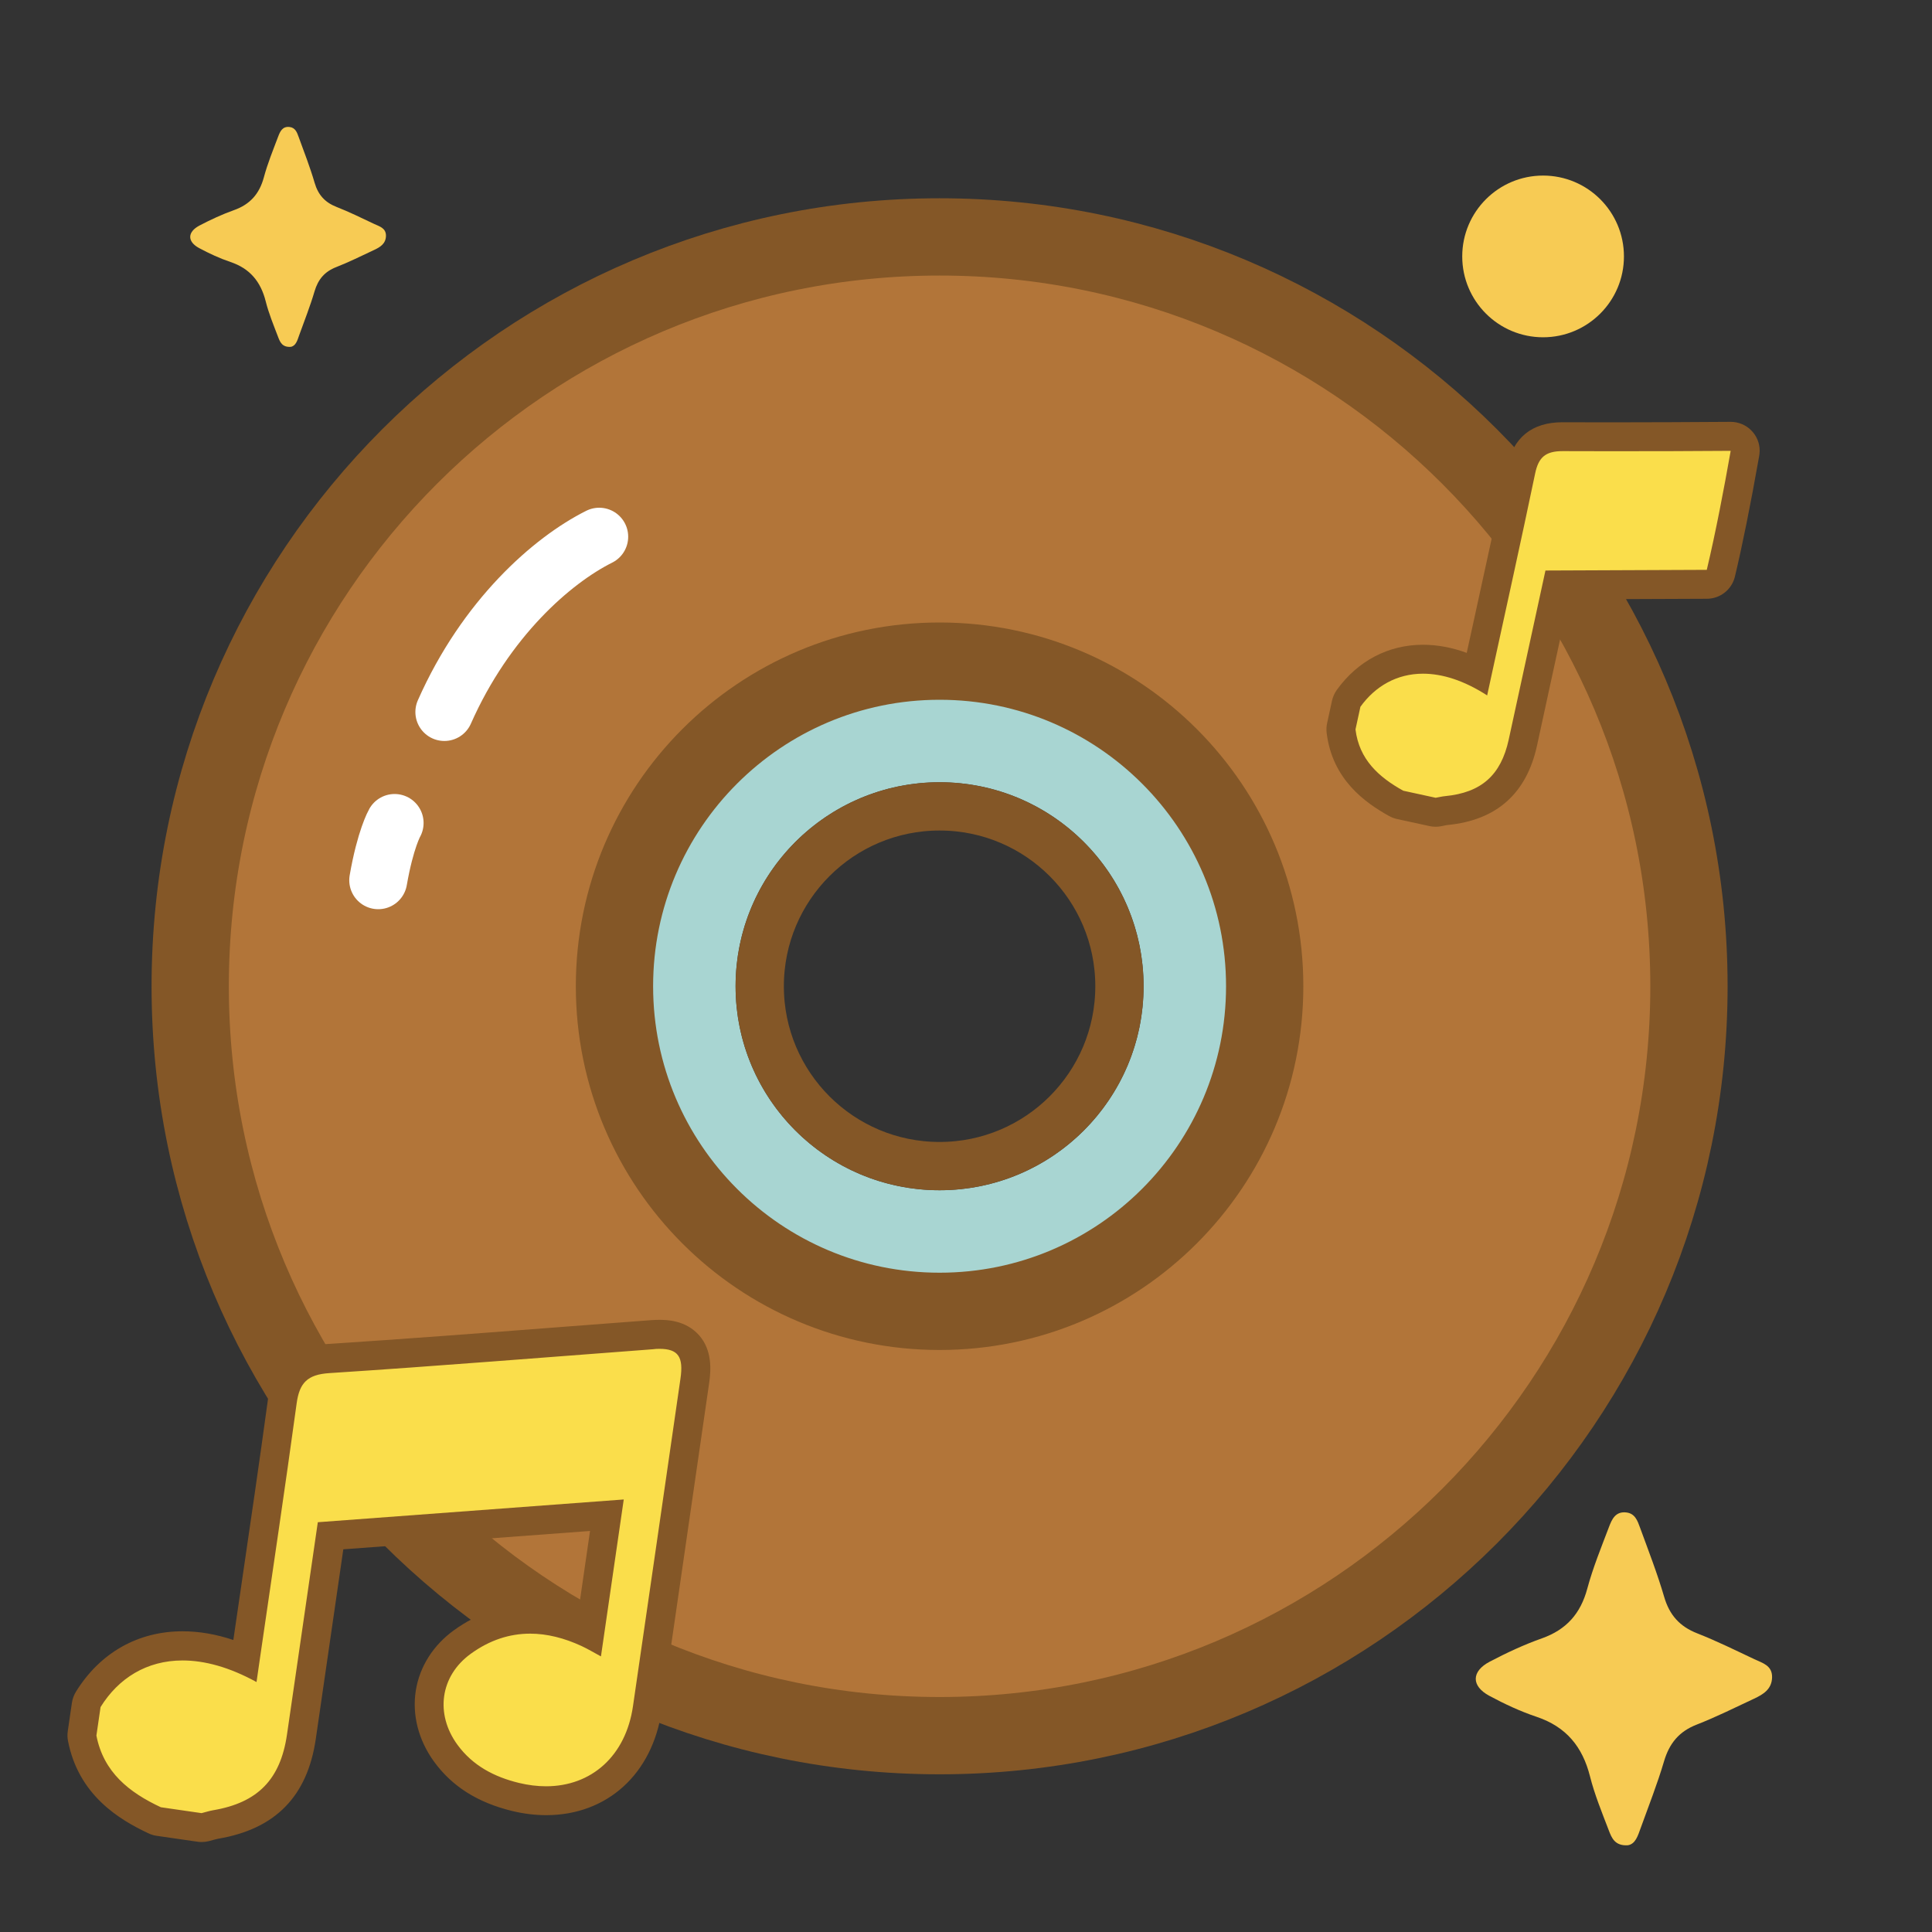
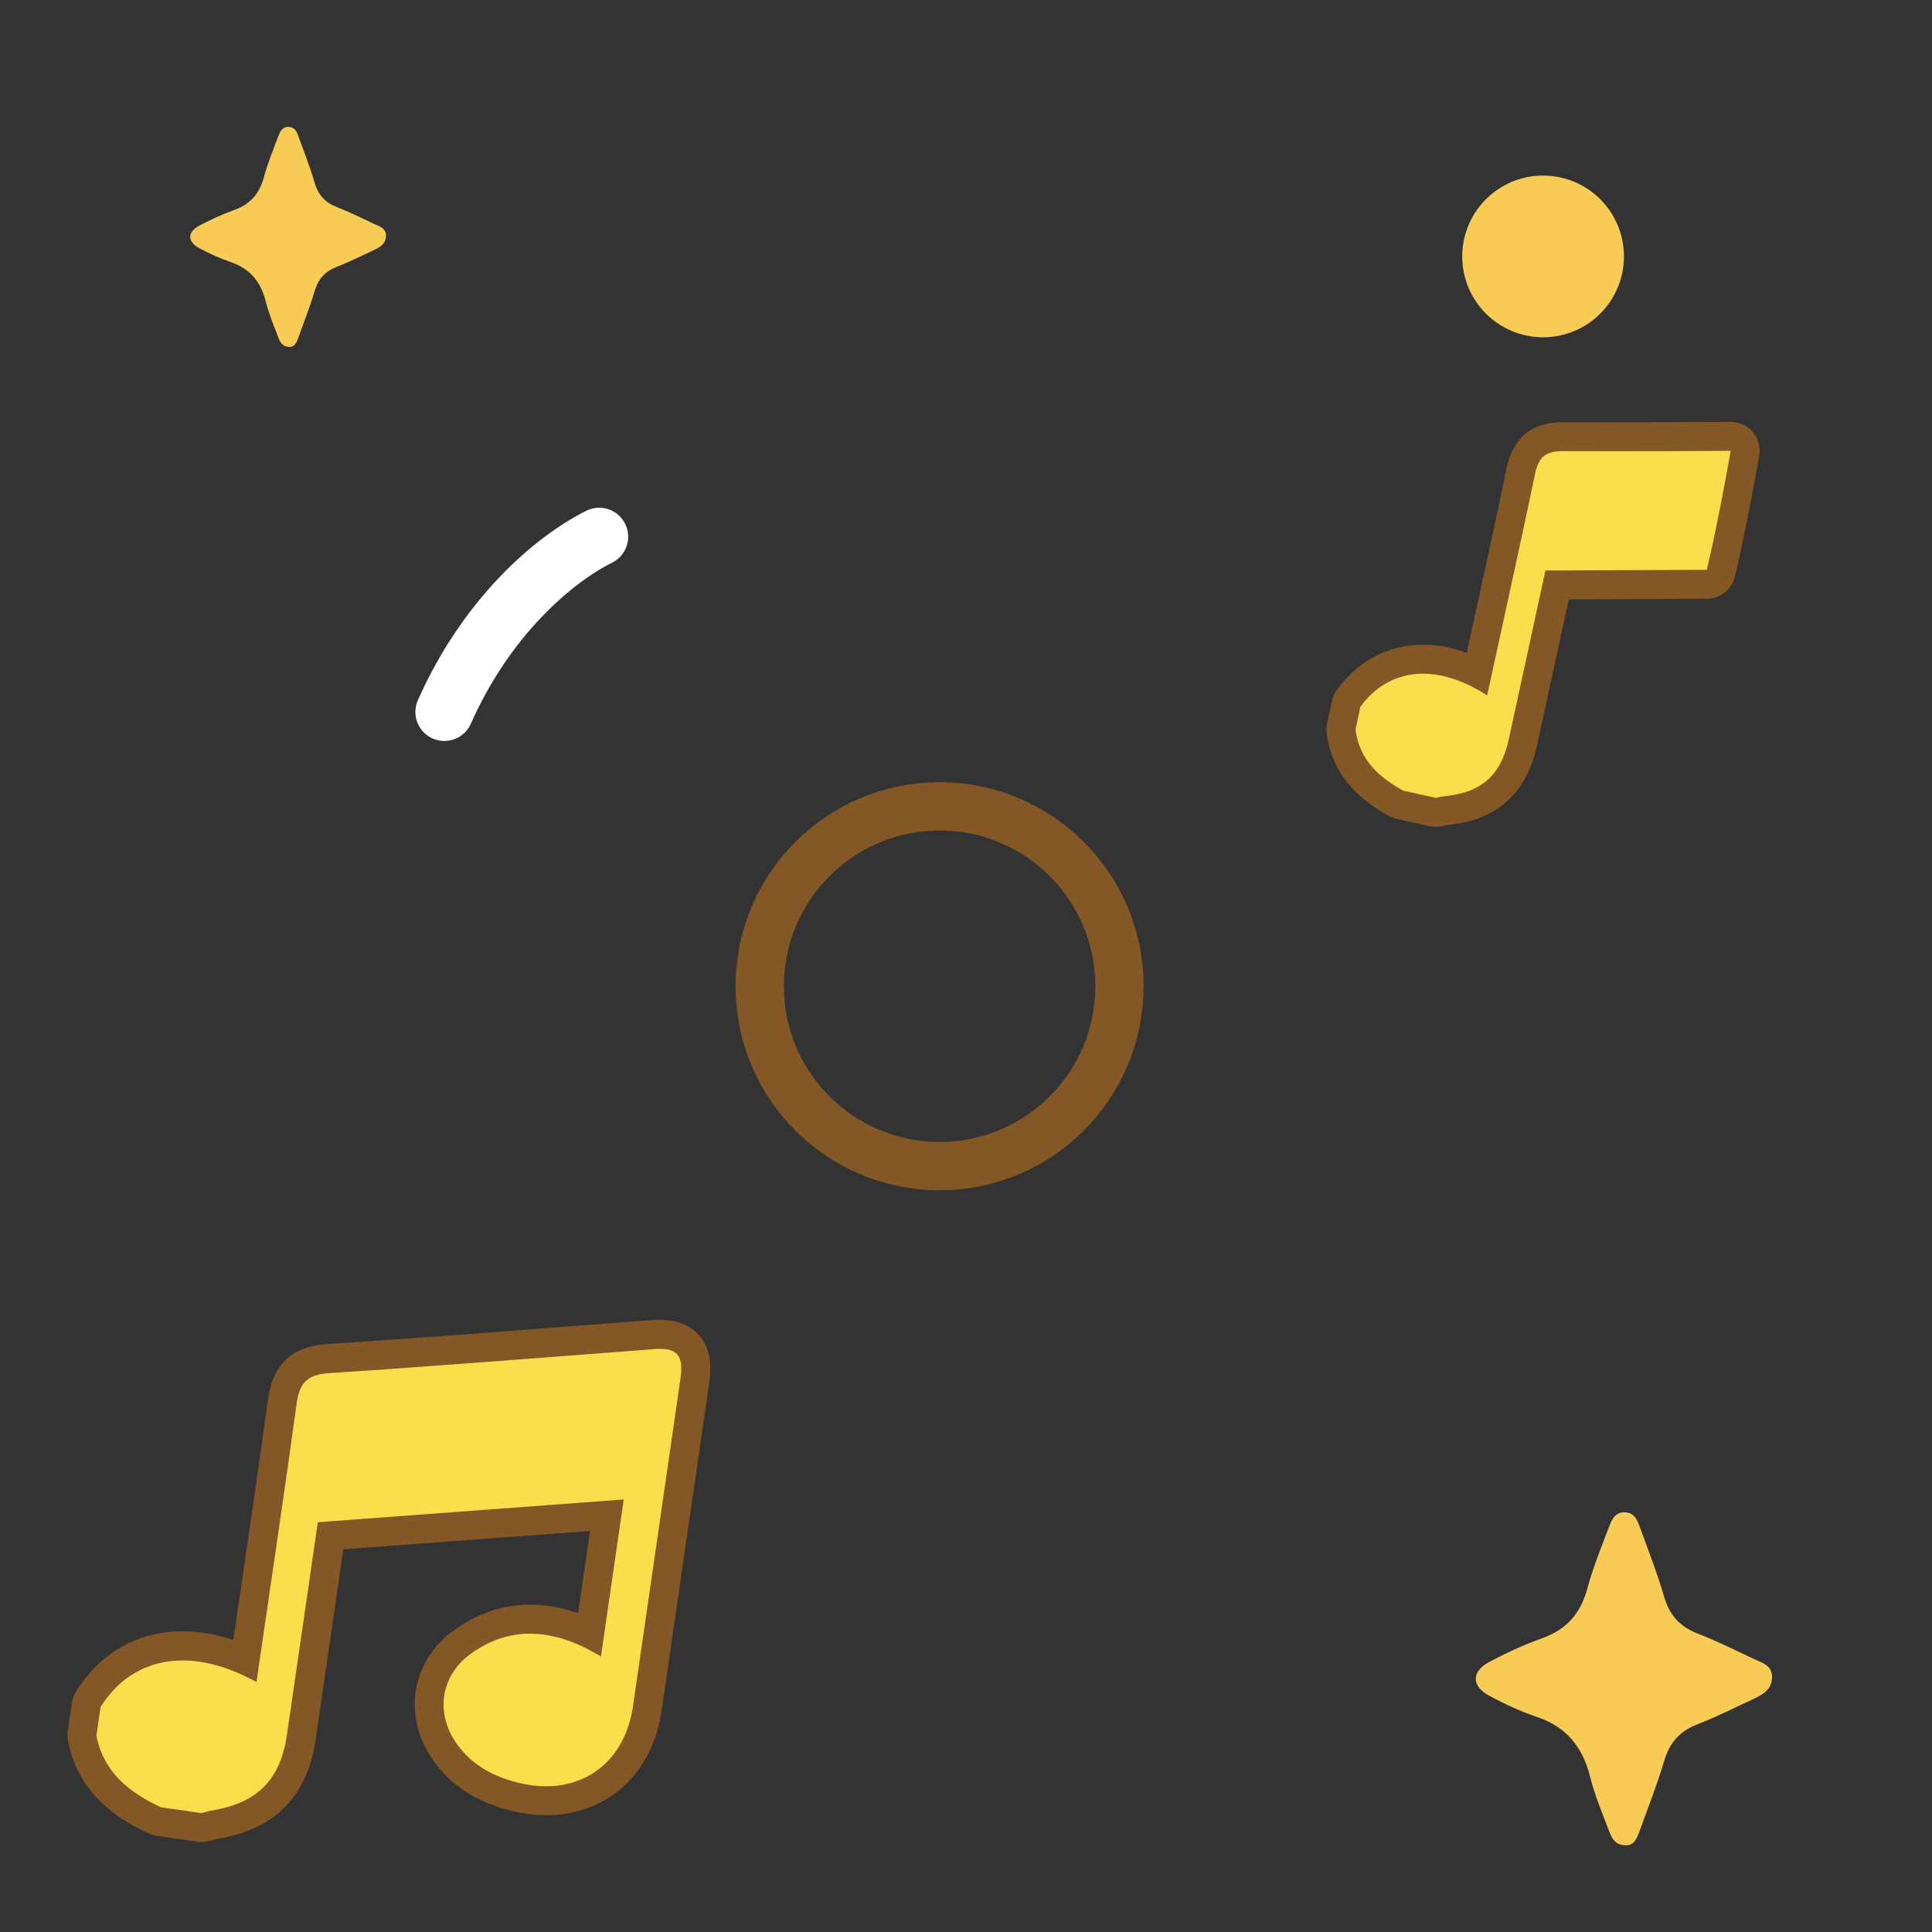
<svg xmlns="http://www.w3.org/2000/svg" version="1.1" id="Layer_1" x="0px" y="0px" viewBox="0 0 400 400" style="enable-background:new 0 0 400 400;" xml:space="preserve">
  <rect x="0" y="0" width="400" height="400" fill="#333333" stroke="none" />
  <style type="text/css">
	.st0{fill:none;stroke:#845727;stroke-width:15.999;stroke-linecap:round;stroke-linejoin:round;stroke-miterlimit:10;}
	.st1{fill:#F3F3F3;}
	.st2{fill:#F3F3F3;stroke:#845727;stroke-width:16;stroke-linecap:round;stroke-miterlimit:10;}
	.st3{fill:#F3F3F3;stroke:#845727;stroke-width:10;stroke-miterlimit:10;}
	.st4{fill:#B27539;stroke:#845727;stroke-width:10;stroke-linecap:round;stroke-linejoin:round;stroke-miterlimit:10;}
	.st5{fill:none;stroke:#845727;stroke-width:11;stroke-miterlimit:10;}
	.st6{fill:#FCAE9F;stroke:#845727;stroke-width:16;stroke-miterlimit:10;}
	.st7{fill:none;stroke:#845727;stroke-width:16;stroke-miterlimit:10;}
	.st8{fill:#845727;}
	.st9{fill:#F7CB54;stroke:#845727;stroke-width:16;stroke-miterlimit:10;}
	.st10{fill:#F7CB54;stroke:#845727;stroke-width:16;stroke-linejoin:round;stroke-miterlimit:10;}
	.st11{fill:#C2B59B;stroke:#845727;stroke-width:16;stroke-linecap:round;stroke-miterlimit:10;}
	.st12{fill:#F7CB54;stroke:#845727;stroke-width:16;stroke-linecap:round;stroke-miterlimit:10;}
	.st13{fill:#8DC63F;stroke:#845727;stroke-width:16;stroke-linecap:round;stroke-miterlimit:10;}
	.st14{fill:#F7CB54;}
	.st15{fill:#EEAA4F;}
	.st16{fill:#A8D5D2;stroke:#845727;stroke-width:16;stroke-miterlimit:10;}
	.st17{fill:#A8D5D2;}
	.st18{fill:#8ACACC;stroke:#845727;stroke-width:16;stroke-miterlimit:10;}
	.st19{fill:#F7CF9B;stroke:#845727;stroke-width:16;stroke-miterlimit:10;}
	.st20{fill:#F3F3F3;stroke:#845727;stroke-width:16;stroke-linejoin:round;stroke-miterlimit:10;}
	.st21{fill:#EEAA4F;stroke:#845727;stroke-width:6;stroke-linejoin:round;stroke-miterlimit:10;}
	.st22{fill:#8ACACC;stroke:#845727;stroke-width:10;stroke-linejoin:round;stroke-miterlimit:10;}
	.st23{fill:#FADE4B;stroke:#845727;stroke-width:16;stroke-linecap:round;stroke-linejoin:round;stroke-miterlimit:10;}
	.st24{fill:none;stroke:#A8D5D2;stroke-width:23;stroke-miterlimit:10;}
	.st25{fill:#8ACACC;}
	.st26{fill:#F7CB54;stroke:#845727;stroke-width:6;stroke-linejoin:round;stroke-miterlimit:10;}
	.st27{fill:#B27539;stroke:#845727;stroke-width:16;stroke-miterlimit:10;}
	.st28{fill:none;stroke:#845727;stroke-width:10;stroke-miterlimit:10;}
	.st29{fill:none;stroke:#FFFFFF;stroke-width:12;stroke-linecap:round;stroke-miterlimit:10;}
	.st30{fill:none;stroke:#845727;stroke-width:8;stroke-linecap:round;stroke-miterlimit:10;}
	.st31{fill:#FADE4B;}
	.st32{fill:#FADE4B;stroke:#845727;stroke-width:6;stroke-linecap:round;stroke-linejoin:round;stroke-miterlimit:10;}
	.st33{fill:#FADE4B;stroke:#845727;stroke-width:16;stroke-miterlimit:10;}
	.st34{fill:#8ACACC;stroke:#845727;stroke-width:6;stroke-linecap:round;stroke-linejoin:round;stroke-miterlimit:10;}
	.st35{fill:#A8D5D2;stroke:#845727;stroke-width:16;stroke-linejoin:round;stroke-miterlimit:10;}
	.st36{fill:#8ACACC;stroke:#845727;stroke-width:16;stroke-linejoin:round;stroke-miterlimit:10;}
	.st37{fill:#FF8366;stroke:#845727;stroke-width:10;stroke-miterlimit:10;}
	.st38{fill:#FF8366;stroke:#845727;stroke-width:10;stroke-linejoin:round;stroke-miterlimit:10;}
	.st39{fill:#F25536;stroke:#845727;stroke-width:10;stroke-miterlimit:10;}
	.st40{fill:#F7CF9B;stroke:#845727;stroke-width:10;stroke-miterlimit:10;}
	.st41{fill:none;stroke:#845727;stroke-width:10;stroke-linecap:round;stroke-linejoin:round;stroke-miterlimit:10;}
	.st42{fill:#EEAA4F;stroke:#845727;stroke-width:10;stroke-miterlimit:10;}
	.st43{fill:#FF8366;stroke:#845727;stroke-width:16;stroke-miterlimit:10;}
	.st44{fill:#F7CB54;stroke:#F3F3F3;stroke-width:2;stroke-miterlimit:10;}
	.st45{fill:#8ACACC;stroke:#F3F3F3;stroke-width:2;stroke-miterlimit:10;}
	.st46{fill:#F7CF9B;stroke:#F3F3F3;stroke-width:2;stroke-miterlimit:10;}
	.st47{fill:#FADE4B;stroke:#845727;stroke-width:8;stroke-linejoin:round;stroke-miterlimit:10;}
	.st48{fill:#FF8366;}
	.st49{fill:#FF8366;stroke:#845727;stroke-width:8;stroke-miterlimit:10;}
	.st50{fill:#FFFFFF;stroke:#845727;stroke-width:8;stroke-miterlimit:10;}
	.st51{fill:#231F20;stroke:#845727;stroke-width:10;stroke-miterlimit:10;}
	.st52{opacity:0.8;fill:#FF442C;}
	.st53{opacity:0.8;fill:#8ACACC;}
	.st54{fill:#262626;}
	.st55{fill:#F7CF9B;}
	.st56{fill:#F3F3F3;stroke:#845727;stroke-width:16;stroke-miterlimit:10;}
	.st57{fill:#F7CB54;stroke:#845727;stroke-width:10;stroke-linecap:round;stroke-miterlimit:10;}
	.st58{fill:#CF9F43;}
	.st59{fill:none;stroke:#414042;stroke-width:8;stroke-miterlimit:10;}
	.st60{fill:#8DC63F;stroke:#845727;stroke-width:10;stroke-linecap:round;stroke-miterlimit:10;}
	.st61{fill:#75CCCD;stroke:#845727;stroke-width:15.999;stroke-linecap:round;stroke-linejoin:round;stroke-miterlimit:10;}
	.st62{fill:#F7CB54;stroke:#845727;stroke-width:16;stroke-linecap:round;stroke-linejoin:round;stroke-miterlimit:10;}
	.st63{fill:#F7CB54;stroke:#845727;stroke-width:10;stroke-linecap:round;stroke-linejoin:round;stroke-miterlimit:10;}
	.st64{fill:#F3F3F3;stroke:#845727;stroke-width:16;stroke-linecap:round;stroke-linejoin:round;stroke-miterlimit:10;}
	.st65{fill:#F3F3F3;stroke:#845727;stroke-width:10;stroke-linecap:round;stroke-linejoin:round;stroke-miterlimit:10;}
	.st66{fill:#75CCCD;stroke:#845727;stroke-width:16;stroke-linecap:round;stroke-linejoin:round;stroke-miterlimit:10;}
	.st67{fill:#FF8366;stroke:#845727;stroke-width:16;stroke-linecap:round;stroke-linejoin:round;stroke-miterlimit:10;}
	.st68{fill:none;stroke:#845727;stroke-width:16;stroke-linecap:round;stroke-linejoin:round;stroke-miterlimit:10;}
	.st69{fill:#75CCCD;stroke:#845727;stroke-width:10;stroke-linecap:round;stroke-linejoin:round;stroke-miterlimit:10;}
	.st70{fill:#FF8366;stroke:#845727;stroke-width:10;stroke-linecap:round;stroke-linejoin:round;stroke-miterlimit:10;}
	.st71{fill:#FAA736;stroke:#845727;stroke-width:15.999;stroke-linecap:round;stroke-linejoin:round;stroke-miterlimit:10;}
	.st72{fill:#8ACACC;stroke:#845727;stroke-width:15.999;stroke-miterlimit:10;}
	.st73{fill:#F7CB54;stroke:#845727;stroke-width:7;stroke-linecap:round;stroke-linejoin:round;stroke-miterlimit:10;}
	.st74{fill:none;stroke:#FFFFFF;stroke-width:10;stroke-linecap:round;stroke-miterlimit:10;}
	.st75{fill:#F7CB54;stroke:#845727;stroke-width:10;stroke-miterlimit:10;}
	.st76{fill:#FF8366;stroke:#8C5519;stroke-width:10.001;stroke-linecap:round;stroke-linejoin:round;stroke-miterlimit:10;}
	.st77{fill:none;stroke:#845727;stroke-width:10;stroke-linecap:round;stroke-miterlimit:10;}
	.st78{fill:#FCAE9F;}
	.st79{fill:#FF8366;stroke:#8C5519;stroke-width:10;stroke-linecap:round;stroke-linejoin:round;stroke-miterlimit:10;}
	.st80{fill:#FAA736;}
	.st81{fill:#A8D5D2;stroke:#845727;stroke-width:7;stroke-linecap:round;stroke-linejoin:round;stroke-miterlimit:10;}
	.st82{fill:#FADE4B;stroke:#845727;stroke-width:10;stroke-linejoin:round;stroke-miterlimit:10;}
	.st83{fill:#8ACACC;stroke:#845727;stroke-width:16;stroke-linecap:round;stroke-linejoin:round;stroke-miterlimit:10;}
	.st84{fill:#F3F3F3;stroke:#845727;stroke-width:10;stroke-linejoin:round;stroke-miterlimit:10;}
	.st85{fill:#FAA736;stroke:#845727;stroke-width:10;stroke-miterlimit:10;}
	.st86{fill:#FAA736;stroke:#845727;stroke-width:10;stroke-linecap:round;stroke-miterlimit:10;}
	.st87{fill:#FCAE9F;stroke:#845727;stroke-width:16;stroke-linecap:round;stroke-miterlimit:10;}
	.st88{fill:#FAA736;stroke:#845727;stroke-width:10;stroke-linecap:round;stroke-linejoin:round;stroke-miterlimit:10;}
	.st89{fill:#F7CB54;stroke:#845727;stroke-width:10;stroke-linejoin:round;stroke-miterlimit:10;}
	.st90{fill:none;stroke:#845727;stroke-width:10;stroke-linejoin:round;stroke-miterlimit:10;}
	.st91{fill:#F7CB54;stroke:#845727;stroke-width:10.001;stroke-linejoin:round;stroke-miterlimit:10;}
	.st92{fill:none;stroke:#F7CB54;stroke-width:10;stroke-linecap:round;stroke-linejoin:round;stroke-miterlimit:10;}
	.st93{fill:#FCAE9F;stroke:#845727;stroke-width:10;stroke-linecap:round;stroke-miterlimit:10;}
	.st94{fill:#FF8366;stroke:#8C5519;stroke-width:16;stroke-linecap:round;stroke-linejoin:round;stroke-miterlimit:10;}
	.st95{fill:#F3F3F3;stroke:#845727;stroke-width:11;stroke-linecap:round;stroke-miterlimit:10;}
	.st96{fill:#B27539;stroke:#845727;stroke-width:10;stroke-miterlimit:10;}
	.st97{fill:#FADE4B;stroke:#845727;stroke-width:16;stroke-linejoin:round;stroke-miterlimit:10;}
	.st98{fill:#F3F3F3;stroke:#845727;stroke-width:15.999;stroke-linejoin:round;stroke-miterlimit:10;}
	.st99{fill:none;stroke:#845727;stroke-width:15.999;stroke-linecap:round;stroke-miterlimit:10;}
	.st100{fill:#8ACACC;stroke:#845727;stroke-width:10;stroke-miterlimit:10;}
	.st101{fill:#75CCCD;stroke:#845727;stroke-width:10;stroke-miterlimit:10;}
	.st102{fill:#F7CB54;stroke:#845727;stroke-width:7;stroke-linejoin:round;stroke-miterlimit:10;}
	.st103{fill:#F7CB54;stroke:#845727;stroke-width:8;stroke-linejoin:round;stroke-miterlimit:10;}
	.st104{fill:none;stroke:#845727;stroke-width:16;stroke-linejoin:round;stroke-miterlimit:10;}
	.st105{fill:#F7CF9B;stroke:#845727;stroke-width:7;stroke-miterlimit:10;}
	.st106{fill:#F7CB54;stroke:#845727;stroke-width:7;stroke-miterlimit:10;}
	.st107{fill:#8ACACC;stroke:#845727;stroke-width:7;stroke-miterlimit:10;}
	.st108{fill:#FF8366;stroke:#8C5519;stroke-width:7;stroke-linecap:round;stroke-linejoin:round;stroke-miterlimit:10;}
	.st109{fill:#75CCCD;stroke:#845727;stroke-width:16;stroke-miterlimit:10;}
	.st110{fill:#F7CF9B;stroke:#845727;stroke-width:15.999;stroke-miterlimit:10;}
	.st111{fill:#F7CF9B;stroke:#845727;stroke-width:11;stroke-miterlimit:10;}
	.st112{fill:#8ACACC;stroke:#845727;stroke-width:10;stroke-linecap:round;stroke-linejoin:round;stroke-miterlimit:10;}
	.st113{fill:#FAA736;stroke:#845727;stroke-width:16;stroke-linecap:round;stroke-linejoin:round;stroke-miterlimit:10;}
	.st114{fill:#FCAE9F;stroke:#845727;stroke-width:15.999;stroke-miterlimit:10;}
	.st115{fill:none;stroke:#845727;stroke-width:16;stroke-linecap:round;stroke-miterlimit:10;}
	.st116{fill:#F7CF9B;stroke:#845727;stroke-width:16;stroke-linecap:round;stroke-miterlimit:10;}
	.st117{fill:#F7CF9B;stroke:#845727;stroke-width:16;stroke-linecap:round;stroke-linejoin:round;stroke-miterlimit:10;}
	.st118{fill:#F7CF9B;stroke:#845727;stroke-width:10;stroke-linecap:round;stroke-miterlimit:10;}
	.st119{fill:#F7CF9B;stroke:#845727;stroke-width:10;stroke-linecap:round;stroke-linejoin:round;stroke-miterlimit:10;}
	.st120{fill:#FAA736;stroke:#845727;stroke-width:16;stroke-miterlimit:10;}
	.st121{fill:#FAA736;stroke:#845727;stroke-width:16;stroke-linecap:round;stroke-miterlimit:10;}
	.st122{fill:none;stroke:#FFFFFF;stroke-width:10.001;stroke-linecap:round;stroke-miterlimit:10;}
	.st123{fill:#8DC63F;stroke:#845727;stroke-width:16;stroke-linecap:round;stroke-linejoin:round;stroke-miterlimit:10;}
	.st124{fill:#FF8366;stroke:#8C5519;stroke-width:15.999;stroke-linecap:round;stroke-linejoin:round;stroke-miterlimit:10;}
	.st125{fill:#F7CB54;stroke:#845727;stroke-width:11;stroke-linejoin:round;stroke-miterlimit:10;}
	.st126{fill:#8DC63F;stroke:#845727;stroke-width:11;stroke-miterlimit:10;}
	.st127{fill:#EEAA4F;stroke:#845727;stroke-width:11;stroke-linejoin:round;stroke-miterlimit:10;}
	.st128{fill:#FCAE9F;stroke:#845727;stroke-width:10.001;stroke-miterlimit:10;}
	.st129{fill:#75CCCD;stroke:#845727;stroke-width:10.001;stroke-linecap:round;stroke-linejoin:round;stroke-miterlimit:10;}
	.st130{fill:#F3F3F3;stroke:#845727;stroke-width:10.001;stroke-linecap:round;stroke-linejoin:round;stroke-miterlimit:10;}
</style>
-   <circle class="st24" cx="194.53" cy="204.19" r="53.73" />
  <path class="st14" d="M60.2,71.81c-1.79,0.12-2.23-1.02-2.62-2.04c-0.93-2.44-1.94-4.87-2.57-7.39c-1.03-4.06-3.26-6.79-7.3-8.14  c-2.23-0.75-4.39-1.76-6.47-2.87c-2.5-1.34-2.47-3.34,0.05-4.67c2.31-1.21,4.69-2.32,7.14-3.19c3.35-1.19,5.28-3.38,6.2-6.8  c0.77-2.87,1.91-5.65,2.96-8.43c0.39-1.03,0.87-2.15,2.34-1.99c1.23,0.13,1.57,1.15,1.9,2.06c1.15,3.15,2.37,6.28,3.31,9.5  c0.73,2.49,2.13,4.05,4.53,4.99c2.66,1.04,5.22,2.31,7.81,3.53c1.09,0.51,2.45,0.84,2.43,2.46c-0.03,1.64-1.22,2.35-2.49,2.94  c-2.59,1.21-5.15,2.49-7.81,3.53c-2.42,0.94-3.76,2.56-4.49,5.03c-0.91,3.09-2.11,6.1-3.2,9.14C61.56,70.51,61.23,71.63,60.2,71.81z  " />
  <path class="st14" d="M337.04,382.04c-2.71,0.18-3.37-1.55-3.96-3.09c-1.41-3.69-2.93-7.37-3.89-11.18  c-1.55-6.14-4.94-10.27-11.05-12.32c-3.37-1.13-6.65-2.66-9.79-4.35c-3.78-2.03-3.74-5.06,0.08-7.07c3.49-1.83,7.1-3.52,10.81-4.83  c5.06-1.8,8-5.11,9.39-10.29c1.17-4.34,2.89-8.55,4.49-12.76c0.59-1.56,1.32-3.25,3.54-3.02c1.86,0.19,2.37,1.73,2.88,3.12  c1.74,4.76,3.59,9.51,5.01,14.37c1.1,3.77,3.22,6.13,6.85,7.55c4.02,1.58,7.91,3.5,11.82,5.35c1.65,0.78,3.71,1.27,3.67,3.73  c-0.04,2.49-1.84,3.56-3.76,4.46c-3.92,1.83-7.8,3.77-11.82,5.34c-3.67,1.42-5.69,3.88-6.79,7.61c-1.38,4.68-3.19,9.24-4.84,13.83  C339.1,380.08,338.61,381.78,337.04,382.04z" />
  <circle class="st14" cx="319.48" cy="53.09" r="16.74" />
-   <path class="st27" d="M194.53,49.05c-85.68,0-155.15,69.46-155.15,155.15s69.46,155.15,155.15,155.15s155.15-69.46,155.15-155.15  S280.21,49.05,194.53,49.05z M194.53,271.5c-37.18,0-67.31-30.14-67.31-67.31s30.14-67.31,67.31-67.31s67.31,30.14,67.31,67.31  S231.7,271.5,194.53,271.5z" />
  <circle class="st28" cx="194.53" cy="204.19" r="37.24" />
  <path class="st29" d="M124.06,111.12C114.3,116,100.58,128.01,92,147.41" />
-   <path class="st29" d="M81.7,170.39c0,0-1.91,3.32-3.39,11.85" />
  <g>
    <path class="st31" d="M41.75,378.37c-0.14,0-0.29-0.01-0.43-0.03l-8.43-1.22c-0.29-0.04-0.57-0.13-0.84-0.25   c-5.53-2.58-13.11-7.15-15.02-16.99c-0.06-0.33-0.07-0.67-0.02-1l0.86-5.9c0.06-0.41,0.2-0.8,0.42-1.15   c4.42-7.14,11.36-11.07,19.53-11.07c4.12,0,8.45,0.99,12.93,2.95l0.08-0.55c0.69-4.75,1.39-9.51,2.08-14.26   c1.86-12.71,3.79-25.85,5.55-38.79c0.78-5.74,3.72-8.46,9.52-8.84c16.01-1.04,32.29-2.29,48.03-3.5c6.3-0.48,12.61-0.97,18.92-1.44   c0.56-0.04,1.09-0.06,1.58-0.06c1.01,0,4.09,0,6.01,2.22c1.83,2.11,1.68,5.07,1.34,7.4c-2.48,17.23-4.98,34.46-7.49,51.69   l-2.34,16.12c-1.69,11.63-9.92,19.14-20.96,19.14c-2.06,0-4.19-0.27-6.34-0.79c-6.42-1.56-11.14-4.53-14.44-9.07   c-2.76-3.8-3.91-8.23-3.24-12.49c0.66-4.14,3.02-7.87,6.66-10.5c4.35-3.15,9.08-4.75,14.07-4.75c3.83,0,7.83,0.95,11.9,2.83   c0.14,0.06,0.27,0.13,0.41,0.2l3.56-24.55l-57.21,4.25l-4.68,32.26c-0.45,3.12-0.9,6.25-1.36,9.37   c-1.55,10.59-7.19,16.35-17.74,18.14c-0.4,0.07-0.86,0.19-1.35,0.33c-0.27,0.08-0.55,0.15-0.82,0.22   C42.24,378.34,41.99,378.37,41.75,378.37z" />
    <path class="st8" d="M136.5,279.26c3.93,0,5.04,1.66,4.38,6.19c-3.25,22.6-6.55,45.2-9.83,67.81c-1.5,10.3-8.59,16.57-18,16.57   c-1.8,0-3.68-0.23-5.63-0.7c-5.09-1.24-9.56-3.57-12.73-7.92c-4.61-6.34-3.59-14.19,2.76-18.8c3.95-2.87,8.08-4.18,12.31-4.18   c3.49,0,7.05,0.9,10.64,2.56c1.26,0.58,2.46,1.31,4.02,2.15c1.57-10.84,3.1-21.4,4.72-32.49c-21.11,1.57-42.07,3.13-63.34,4.71   c-1.5,10.36-2.97,20.44-4.43,30.53c-0.65,4.49-1.3,8.99-1.96,13.48c-1.36,9.26-6.06,14.06-15.28,15.62c-0.81,0.14-1.6,0.4-2.4,0.6   c-2.81-0.41-5.62-0.82-8.43-1.22c-6.55-3.06-11.86-7.23-13.34-14.84c0.29-1.97,0.57-3.93,0.86-5.9c3.69-5.96,9.53-9.65,16.98-9.65   c4.55,0,9.69,1.38,15.31,4.47c0.24-1.69,0.46-3.16,0.67-4.64c2.57-17.69,5.22-35.36,7.64-53.07c0.58-4.26,2.26-5.96,6.74-6.25   c22.34-1.45,44.66-3.27,66.98-4.94C135.63,279.28,136.08,279.26,136.5,279.26 M136.5,273.26c-0.57,0-1.16,0.02-1.8,0.07   c-6.31,0.47-12.62,0.96-18.93,1.44c-15.73,1.21-32,2.46-47.99,3.49c-7.29,0.47-11.32,4.21-12.3,11.43   c-1.76,12.93-3.69,26.07-5.55,38.77c-0.54,3.69-1.08,7.39-1.62,11.08c-3.59-1.2-7.1-1.8-10.5-1.8c-9.25,0-17.09,4.44-22.08,12.5   c-0.43,0.7-0.72,1.48-0.84,2.3l-0.29,1.97l-0.57,3.93c-0.1,0.67-0.08,1.35,0.05,2.01c2.17,11.18,10.57,16.28,16.7,19.14   c0.53,0.25,1.1,0.42,1.68,0.5l4.22,0.61l4.22,0.61c0.29,0.04,0.57,0.06,0.86,0.06c0.49,0,0.99-0.06,1.47-0.18   c0.3-0.07,0.59-0.16,0.89-0.24c0.41-0.11,0.8-0.22,1.05-0.26c11.85-2.01,18.47-8.77,20.21-20.66c0.45-3.1,0.9-6.19,1.35-9.29   l0.61-4.2l3.74-25.77l51.08-3.8l-2.47,17.03c-3.35-1.18-6.67-1.78-9.9-1.78c-5.63,0-10.95,1.79-15.83,5.32   c-4.29,3.11-7.08,7.53-7.87,12.46c-0.8,5.04,0.54,10.27,3.77,14.72c3.74,5.14,9.02,8.48,16.16,10.22c2.38,0.58,4.75,0.87,7.05,0.87   c12.62,0,22.02-8.52,23.93-21.71l2.29-15.77c2.48-17.06,5.04-34.69,7.54-52.04c0.39-2.74,0.61-6.73-2.05-9.79   C141.96,273.26,137.85,273.26,136.5,273.26L136.5,273.26z" />
  </g>
  <g>
    <path class="st31" d="M297.23,168.18c-0.21,0-0.43-0.02-0.64-0.07l-6.71-1.46c-0.29-0.06-0.56-0.17-0.82-0.31   c-4.41-2.45-10.4-6.66-11.41-14.94c-0.04-0.33-0.03-0.67,0.05-1l1.02-4.69c0.09-0.4,0.26-0.78,0.5-1.12   c3.76-5.22,9.23-8.09,15.4-8.09c3.62,0,7.38,0.96,11.22,2.87c0.8-3.69,1.61-7.38,2.42-11.06c2.21-10.11,4.5-20.56,6.64-30.85   c1-4.8,3.74-7.03,8.63-7.03c3.31,0.02,6.53,0.02,9.75,0.02c8.52,0,17.04-0.05,25.03-0.1c0.01,0,0.01,0,0.02,0   c0.88,0,1.72,0.39,2.29,1.06c0.57,0.68,0.82,1.58,0.66,2.46c-1.75,9.94-3.43,18.3-4.99,24.82c-0.32,1.35-1.52,2.3-2.91,2.3   l-30.99,0.13l-5.5,25.31c-0.53,2.46-1.07,4.91-1.6,7.37c-1.88,8.59-7.05,13.18-15.8,14.04c-0.3,0.03-0.66,0.1-1.04,0.18   c-0.23,0.05-0.46,0.09-0.69,0.13C297.58,168.17,297.4,168.18,297.23,168.18z" />
-     <path class="st8" d="M358.32,93.34L358.32,93.34 M358.32,93.34c-1.37,7.79-3.13,16.99-4.95,24.64c-11.1,0.05-22.2,0.09-33.4,0.14   c-1.79,8.24-3.54,16.27-5.28,24.3c-0.78,3.57-1.55,7.15-2.33,10.72c-1.61,7.37-5.67,10.96-13.16,11.69   c-0.66,0.06-1.31,0.23-1.96,0.34c-2.24-0.49-4.47-0.97-6.71-1.46c-5.1-2.83-9.13-6.48-9.89-12.69c0.34-1.56,0.68-3.13,1.02-4.69   c3.07-4.26,7.54-6.85,12.96-6.85c3.97,0,8.45,1.38,13.28,4.5c0.29-1.34,0.55-2.52,0.8-3.69c3.06-14.08,6.19-28.14,9.13-42.24   c0.7-3.36,2.13-4.65,5.69-4.65c0.03,0,0.05,0,0.08,0c3.22,0.02,6.44,0.02,9.66,0.02C341.62,93.44,349.97,93.39,358.32,93.34    M358.32,87.34c-0.01,0-0.03,0-0.04,0c-7.98,0.05-16.49,0.1-25.02,0.1c-3.21,0-6.42-0.01-9.63-0.02l-0.11,0   c-6.37,0-10.27,3.17-11.57,9.42c-2.14,10.29-4.43,20.74-6.64,30.84c-0.55,2.5-1.09,4.99-1.64,7.49c-3.07-1.12-6.1-1.68-9.06-1.68   c-7.16,0-13.49,3.32-17.83,9.34c-0.48,0.67-0.82,1.43-1,2.23l-1.02,4.69c-0.14,0.66-0.17,1.34-0.09,2   c1.18,9.64,7.95,14.43,12.93,17.2c0.51,0.28,1.06,0.49,1.64,0.62l6.71,1.46c0.42,0.09,0.85,0.14,1.27,0.14   c0.35,0,0.71-0.03,1.06-0.09c0.25-0.04,0.5-0.09,0.75-0.15c0.28-0.06,0.59-0.12,0.74-0.13c10.07-0.99,16.27-6.5,18.44-16.38   c0.54-2.47,1.08-4.94,1.61-7.41l0.72-3.33l3.25-14.93l1.01-4.66l11.39-0.05l17.2-0.07c2.77-0.01,5.17-1.91,5.81-4.61   c1.56-6.54,3.24-14.88,4.99-24.79c0.08-0.4,0.13-0.82,0.13-1.25C364.33,90.03,361.64,87.34,358.32,87.34L358.32,87.34   C358.33,87.34,358.33,87.34,358.32,87.34L358.32,87.34z M358.32,99.34L358.32,99.34L358.32,99.34L358.32,99.34z" />
+     <path class="st8" d="M358.32,93.34L358.32,93.34 M358.32,93.34c-1.37,7.79-3.13,16.99-4.95,24.64c-11.1,0.05-22.2,0.09-33.4,0.14   c-1.79,8.24-3.54,16.27-5.28,24.3c-0.78,3.57-1.55,7.15-2.33,10.72c-1.61,7.37-5.67,10.96-13.16,11.69   c-0.66,0.06-1.31,0.23-1.96,0.34c-2.24-0.49-4.47-0.97-6.71-1.46c-5.1-2.83-9.13-6.48-9.89-12.69c0.34-1.56,0.68-3.13,1.02-4.69   c3.07-4.26,7.54-6.85,12.96-6.85c3.97,0,8.45,1.38,13.28,4.5c0.29-1.34,0.55-2.52,0.8-3.69c3.06-14.08,6.19-28.14,9.13-42.24   c0.7-3.36,2.13-4.65,5.69-4.65c0.03,0,0.05,0,0.08,0c3.22,0.02,6.44,0.02,9.66,0.02C341.62,93.44,349.97,93.39,358.32,93.34    M358.32,87.34c-0.01,0-0.03,0-0.04,0c-7.98,0.05-16.49,0.1-25.02,0.1c-3.21,0-6.42-0.01-9.63-0.02l-0.11,0   c-6.37,0-10.27,3.17-11.57,9.42c-2.14,10.29-4.43,20.74-6.64,30.84c-0.55,2.5-1.09,4.99-1.64,7.49c-3.07-1.12-6.1-1.68-9.06-1.68   c-7.16,0-13.49,3.32-17.83,9.34c-0.48,0.67-0.82,1.43-1,2.23l-1.02,4.69c-0.14,0.66-0.17,1.34-0.09,2   c1.18,9.64,7.95,14.43,12.93,17.2c0.51,0.28,1.06,0.49,1.64,0.62l6.71,1.46c0.42,0.09,0.85,0.14,1.27,0.14   c0.35,0,0.71-0.03,1.06-0.09c0.25-0.04,0.5-0.09,0.75-0.15c0.28-0.06,0.59-0.12,0.74-0.13c10.07-0.99,16.27-6.5,18.44-16.38   c0.54-2.47,1.08-4.94,1.61-7.41l0.72-3.33l3.25-14.93l1.01-4.66l11.39-0.05l17.2-0.07c2.77-0.01,5.17-1.91,5.81-4.61   c1.56-6.54,3.24-14.88,4.99-24.79c0.08-0.4,0.13-0.82,0.13-1.25C364.33,90.03,361.64,87.34,358.32,87.34L358.32,87.34   C358.33,87.34,358.33,87.34,358.32,87.34L358.32,87.34z M358.32,99.34L358.32,99.34L358.32,99.34z" />
  </g>
</svg>